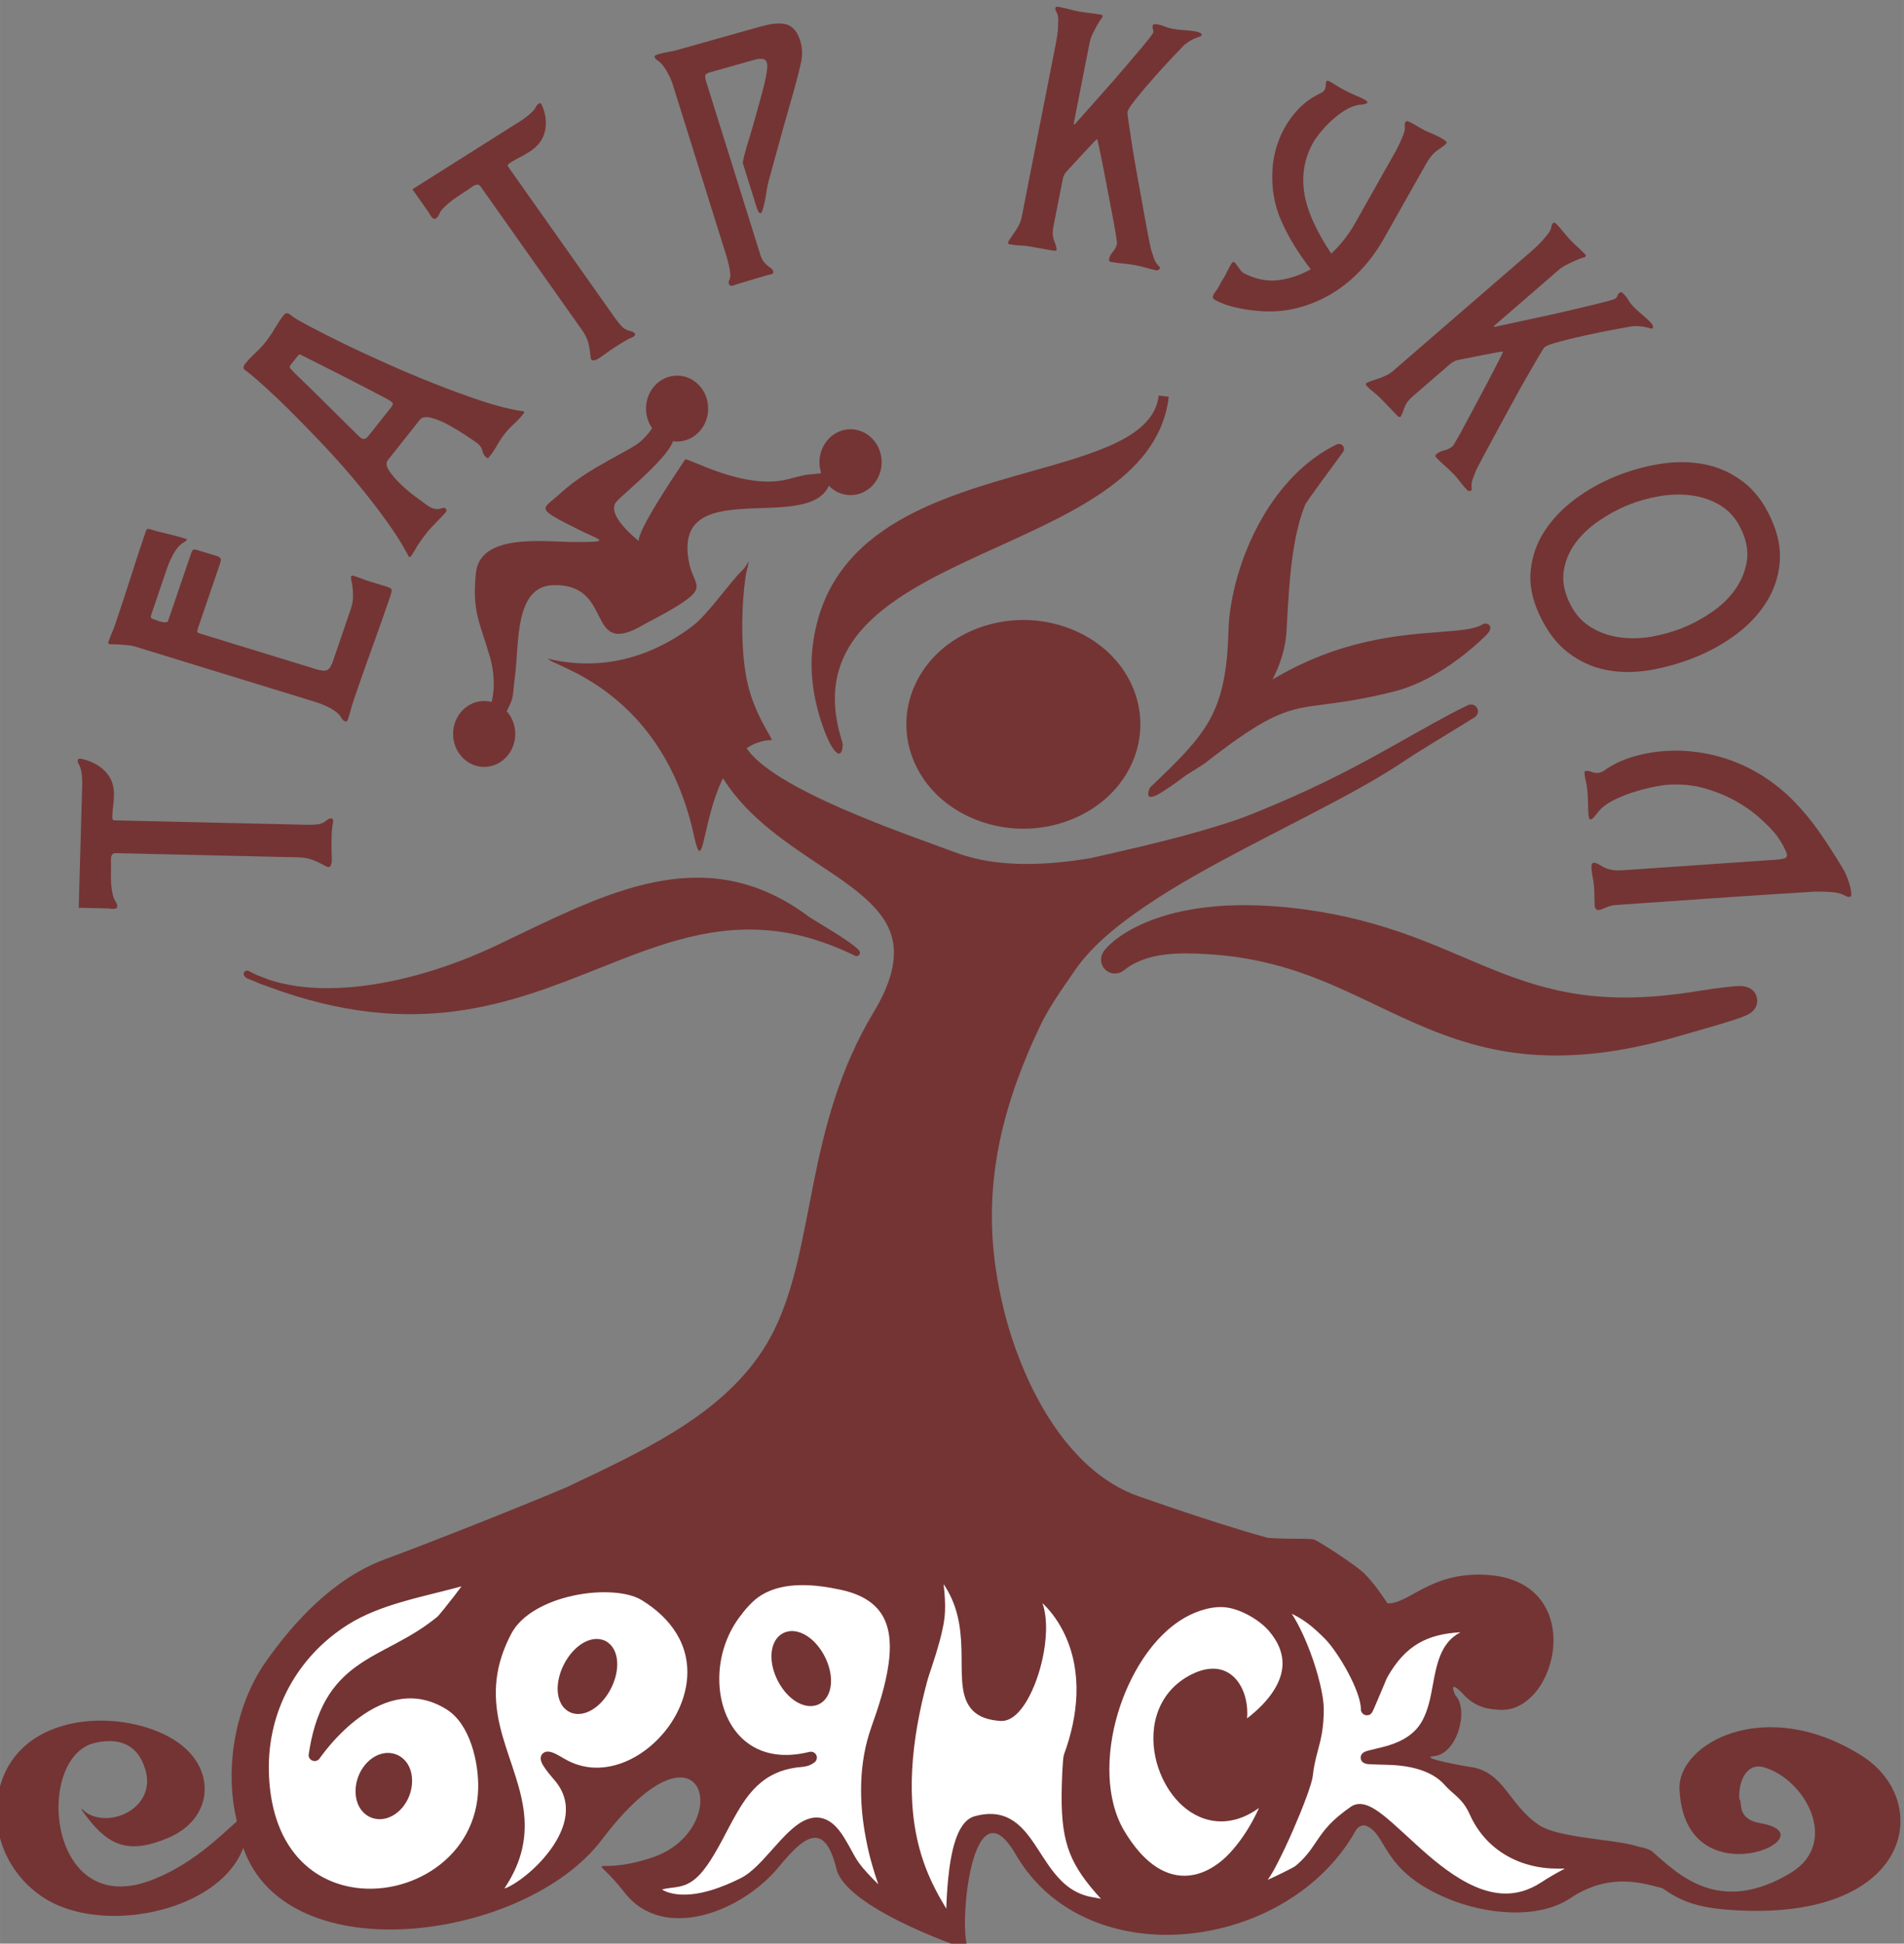
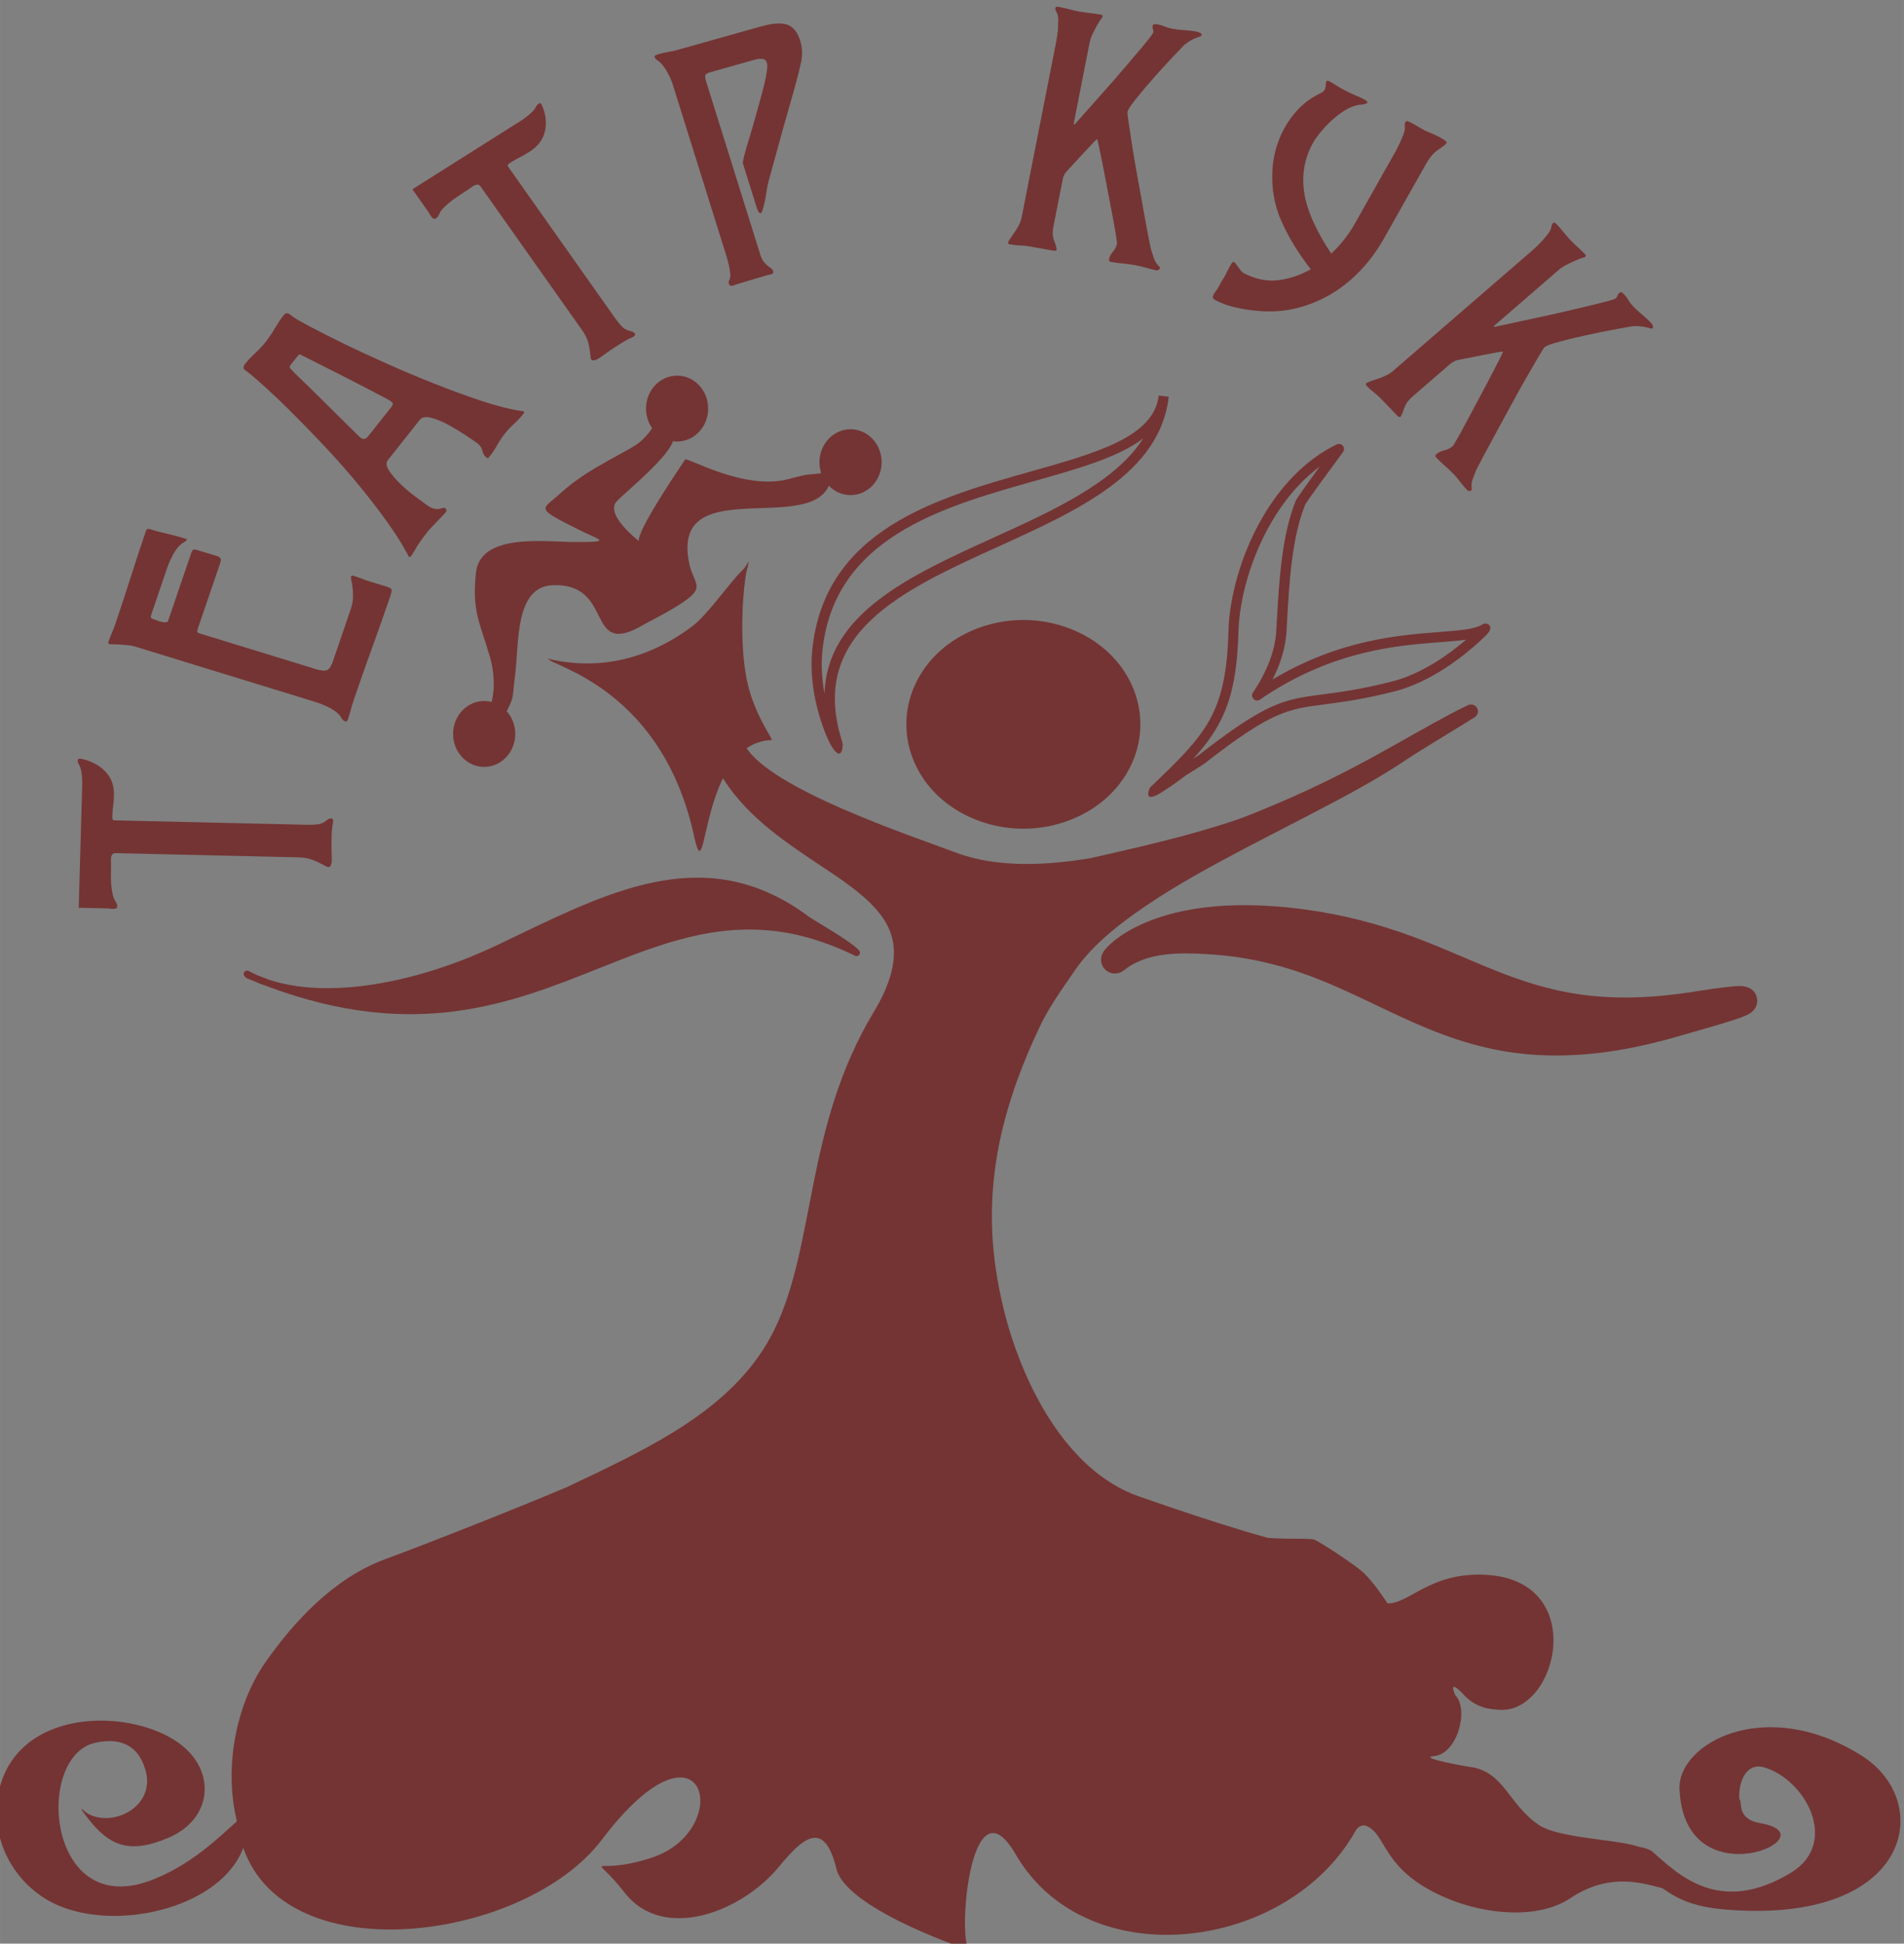
<svg xmlns="http://www.w3.org/2000/svg" xml:space="preserve" width="21.923mm" height="22.375mm" version="1.1" style="shape-rendering:geometricPrecision; text-rendering:geometricPrecision; image-rendering:optimizeQuality; fill-rule:evenodd; clip-rule:evenodd" viewBox="0 0 2192.3 2237.54">
  <rect x="0" y="0" width="2192.3" height="2237.54" fill="#808080" stroke="none" />
  <defs>
    <style type="text/css"> .fil0 {fill:#743434} .fil1 {fill:white} </style>
  </defs>
  <g id="Слой_x0020_1">
    <g id="_1721819078176">
      <path class="fil0" d="M284.49 1121.21c68.06,37.4 184.27,20.39 289.62,-29.69 123,-58.48 236.1,-122.2 355.58,-32.64 4.06,3.05 53.39,31.25 56.55,37.94 0.05,0.1 -39.33,-20.71 -84.22,-27.61 -196.57,-30.23 -313.26,180.2 -616.08,53.4l-1.45 -1.4z" />
      <path class="fil0" d="M286.37 1117.79c2.78,1.55 5.67,2.94 8.61,4.33 5.08,2.09 10.17,4.01 15.14,5.89 28.63,9.36 63.03,11.61 100.21,7.81 51.53,-5.3 108.24,-22.2 162.12,-47.83 8.99,-4.28 15.51,-7.38 21.94,-10.49 115.67,-55.59 223.42,-107.33 337.6,-21.72 0.91,0.7 4.92,3.1 10.38,6.42 16.21,9.84 44.51,26.97 47.35,32.96 0.91,1.92 0.11,4.28 -1.87,5.19 -1.13,0.53 -2.36,0.48 -3.37,-0.06l-0.64 -0.32c-5.09,-2.51 -41.42,-20.6 -82.45,-26.91 -77.32,-11.88 -142.48,14.07 -211.77,41.68 -101.6,40.5 -211.92,84.43 -382.38,20.54 -5.35,-1.76 -10.49,-3.74 -15.41,-5.99 -2.46,-1.01 -4.98,-2.03 -7.44,-3.05 -0.53,-0.21 -1.02,-0.53 -1.39,-0.96l-1.28 -1.23c-1.56,-1.5 -1.56,-3.96 -0.06,-5.51 1.28,-1.34 3.21,-1.55 4.71,-0.75l0 0zm124.71 25.73c-16.48,1.72 -32.42,2.2 -47.62,1.5 138.2,36.22 234.19,-1.98 323.32,-37.5 70.31,-28.04 136.44,-54.36 215.78,-42.17 19.74,3.05 38.42,8.72 53.24,14.18 -6.21,-3.85 -12.47,-7.65 -17.5,-10.7 -5.67,-3.42 -9.84,-5.94 -11.02,-6.85 -110.43,-82.77 -216.1,-31.99 -329.58,22.53 -8.13,3.9 -16.26,7.81 -21.99,10.54 -54.57,25.95 -112.19,43.12 -164.63,48.47z" />
      <path class="fil0" d="M576.57 832.56c16.96,-34.45 12.25,-21.4 16.64,-56.6 4.54,-36.17 -0.54,-100.96 43.6,-102.3 72.28,-2.25 35.58,86.03 104.6,45.32 8.61,-5.09 47.46,-23.71 57.62,-36.23 7.65,-9.41 -1.44,-16.74 -4.97,-32.1 -26.43,-115.99 163.55,-22.1 163.55,-108.45 -30.97,6.85 -16.31,0.21 -50.02,9.36 -50.13,13.59 -117.23,-25.84 -118.67,-22.57 -8.4,12.52 -54.57,80.46 -53.45,93.63 -0.21,0 -38.41,-29.43 -25.95,-44.84 8.03,-9.9 97,-79.61 54.73,-81.27 -26.48,-1.07 -0.53,-13.75 -25.84,10.97 -11.23,10.96 -60.08,30.01 -92.72,60.03 -21.83,20.06 -31.62,16.05 20.98,42.42 24.61,12.31 38.84,14.08 -4.12,14.08 -34.14,0 -110.01,-11.19 -114.61,35.84 -4.28,43.55 3.48,53.99 15.41,93.79 14.45,48.21 -6.1,71 -3.42,79.24 2.99,8.83 17.17,-1.49 16.64,-0.32z" />
      <path class="fil0" d="M92.95 873.39c11.51,2.4 20.82,7.22 27.99,14.44 7.11,7.22 10.59,16.48 10.27,27.72 -0.11,4.55 -0.43,8.66 -0.97,12.41 -0.53,3.74 -0.85,7.86 -0.96,12.41 -0.05,1.61 0.16,2.68 0.54,3.21 0.42,0.54 1.44,0.86 3.15,0.86l219.26 5.03c3.96,0.1 8.02,0 12.25,-0.32 4.23,-0.33 7.92,-1.77 11.08,-4.34 0.58,-0.53 1.39,-1.12 2.35,-1.76 1.02,-0.64 2.09,-0.97 3.21,-0.91 1.71,0.05 2.51,1.12 2.46,3.26 -0.05,1.34 -0.21,2.52 -0.53,3.59 -0.33,1.07 -0.48,2.24 -0.54,3.58 -0.37,2.94 -0.59,5.94 -0.64,8.99 -0.05,3.05 -0.16,6.1 -0.21,9.04 -0.11,3.21 -0.06,6.69 0.16,10.44 0.16,3.74 0.21,7.22 0.16,10.43 -0.06,1.34 -0.38,2.78 -0.97,4.39 -0.58,1.6 -1.6,2.35 -2.99,2.35 -0.86,0 -1.39,-0.16 -1.66,-0.43 -5.57,-3.05 -10.76,-5.62 -15.68,-7.59 -4.87,-1.98 -10.7,-3.05 -17.44,-3.22l-209.57 -4.81c-1.98,-0.05 -3.32,0.32 -4.07,1.12 -0.75,0.81 -1.23,1.77 -1.55,3 -0.32,1.18 -0.43,2.62 -0.32,4.17 0.11,1.61 0.16,3.11 0.11,4.44 -0.16,6.16 -0.16,12.31 -0.06,18.46 0.11,6.16 0.97,12.31 2.47,18.52 0.53,1.87 1.44,3.85 2.78,5.88 1.34,2.04 2.03,3.85 1.98,5.46 -0.06,1.34 -0.54,2.19 -1.55,2.57 -1.02,0.37 -2.2,0.53 -3.59,0.53 -1.12,0 -2.19,-0.11 -3.16,-0.27 -0.96,-0.16 -2.03,-0.26 -3.15,-0.26l-32.96 -0.75 4.07 -142.64c0.05,-2.94 -0.11,-6.53 -0.59,-10.86 -0.43,-4.28 -1.34,-7.76 -2.68,-10.49 -0.53,-0.8 -1.01,-1.71 -1.39,-2.62 -0.37,-0.96 -0.59,-1.93 -0.53,-3 0.05,-1.33 0.75,-1.98 2.14,-1.98l1.33 -0.05 0 0zm314.28 -210.48c2.94,0.91 6.05,1.97 9.31,3.26 3.26,1.28 6.37,2.35 9.31,3.26l20.11 6.16c3.48,1.07 5.19,2.4 5.03,4.06 -0.1,1.66 -0.64,3.85 -1.6,6.69 -6.85,20.06 -13.86,39.97 -21.03,59.66 -7.17,19.68 -14.18,39.59 -21.02,59.65 -1.29,3.8 -2.47,7.6 -3.43,11.4 -1.01,3.74 -2.14,7.54 -3.42,11.39 -0.59,1.77 -1.61,2.46 -2.95,2.04 -1.87,-0.59 -3.42,-2.04 -4.7,-4.39 -1.45,-2.68 -3.85,-5.19 -7.22,-7.49 -3.37,-2.3 -6.96,-4.33 -10.81,-6.05 -3.85,-1.76 -7.87,-3.26 -11.99,-4.55 -4.17,-1.28 -7.7,-2.35 -10.64,-3.26l-196.63 -60.4c-2.4,-0.75 -5.24,-1.29 -8.56,-1.61 -3.31,-0.32 -6.42,-0.59 -9.31,-0.75 -2.89,-0.16 -5.45,-0.26 -7.7,-0.26 -2.25,0 -3.59,-0.06 -4.17,-0.22 -1.08,-0.32 -1.45,-0.96 -1.18,-1.82 0.32,-0.91 0.53,-1.6 0.69,-2.08 1.13,-3.32 2.36,-6.42 3.64,-9.42 1.29,-2.94 2.52,-6.1 3.64,-9.42 6.15,-18.03 12.04,-35.95 17.71,-53.77 5.62,-17.76 11.5,-35.68 17.71,-53.77 0.7,-2.03 1.98,-2.78 3.85,-2.19 6.96,2.14 13.81,3.96 20.55,5.46 6.74,1.49 13.59,3.31 20.54,5.45 0.27,0.11 0.75,0.22 1.4,0.43 0.64,0.21 0.91,0.59 0.74,1.07 -0.16,0.54 -0.74,1.12 -1.71,1.77 -0.96,0.69 -1.82,1.17 -2.51,1.55 -4.18,2.67 -7.81,6.79 -10.92,12.46 -3.1,5.67 -5.4,10.65 -6.9,14.93l-18.73 54.9c-0.8,2.3 -0.91,3.74 -0.37,4.33 0.54,0.59 1.5,1.07 2.84,1.5 1.07,0.32 2.46,0.8 4.17,1.5 1.71,0.64 3.42,1.17 5.24,1.6 1.77,0.43 3.37,0.54 4.77,0.43 1.39,-0.16 2.24,-0.7 2.56,-1.71l26.81 -78.55c0.69,-2.03 1.55,-3.15 2.51,-3.42 0.97,-0.27 2.52,-0.05 4.66,0.59l22.52 6.9c3.75,1.12 5.03,3.48 3.8,7.06l-25.79 75.5c-0.69,2.03 -1.01,3.47 -1.01,4.33 0,0.85 1.23,1.66 3.63,2.35l133.49 40.99c5.89,1.82 10.12,2.14 12.58,0.91 2.46,-1.18 4.65,-4.5 6.47,-9.79l20.6 -60.25c1.66,-4.81 2.51,-9.31 2.62,-13.53 0.11,-4.18 -0.05,-7.87 -0.43,-11.08 -0.37,-3.21 -0.85,-5.94 -1.39,-8.24 -0.53,-2.3 -0.64,-3.9 -0.32,-4.92 0.16,-0.54 0.59,-0.8 1.18,-0.91 0.64,0.05 1.22,0.11 1.76,0.27l0 0zm195.77 -189.14c-0.43,-0.32 -1.07,-0.53 -1.93,-0.59 -0.8,-0.05 -1.55,-0.16 -2.14,-0.26 -13.16,-2.04 -28.41,-6 -45.69,-11.77 -17.28,-5.78 -35.15,-12.36 -53.66,-19.69 -18.52,-7.33 -36.87,-15.09 -55.06,-23.22 -18.19,-8.13 -34.72,-15.79 -49.44,-23.01 -14.76,-7.17 -27.17,-13.43 -37.18,-18.78 -10.06,-5.35 -16.1,-8.72 -18.14,-10.16 -1.55,-1.13 -3.64,-2.63 -6.26,-4.44 -2.56,-1.88 -4.81,-1.61 -6.68,0.75 -3.37,4.28 -6.8,9.36 -10.28,15.24 -3.42,5.89 -6.95,11.08 -10.48,15.57 -3.53,4.5 -7.71,8.89 -12.36,13.27 -4.71,4.34 -8.72,8.67 -12.09,12.95 -0.54,0.64 -0.86,1.66 -1.07,3 -0.22,1.33 0.16,2.35 1.07,2.99 4.7,3.37 11.66,9.15 20.86,17.39 9.15,8.24 19.53,18.03 31.09,29.48 11.55,11.4 23.91,24.08 37.07,37.99 13.17,13.86 25.85,28.09 38.04,42.69 12.26,14.56 23.65,29.16 34.3,43.77 10.65,14.61 19.31,28.14 26,40.61 0.27,0.53 0.59,1.18 0.91,1.87 0.32,0.75 0.7,1.23 1.13,1.55 0.69,0.48 1.28,0.43 1.76,-0.21 0.54,-0.64 0.91,-1.18 1.29,-1.61 1.66,-2.51 3.05,-4.86 4.22,-7 1.18,-2.14 2.46,-4.18 3.75,-6.1 1.34,-1.88 2.78,-3.96 4.33,-6.16 1.6,-2.19 3.59,-4.81 5.94,-7.81 1.02,-1.28 2.46,-2.89 4.39,-4.87 1.92,-1.98 3.9,-4.06 5.99,-6.26 2.09,-2.19 4.07,-4.28 5.99,-6.26 1.93,-1.97 3.37,-3.58 4.39,-4.86 1.55,-1.93 1.39,-3.53 -0.43,-4.82 -0.69,-0.48 -1.6,-0.53 -2.73,-0.21 -1.17,0.32 -2.56,0.69 -4.22,1.01 -1.66,0.32 -3.64,0.27 -5.94,-0.21 -2.3,-0.48 -4.98,-1.82 -8.14,-4.07 -2.46,-1.76 -6.68,-4.86 -12.73,-9.31 -5.99,-4.44 -11.77,-9.3 -17.28,-14.55 -5.51,-5.24 -10.01,-10.48 -13.48,-15.62 -3.48,-5.14 -3.96,-9.36 -1.45,-12.52l36.6 -46.12c2.51,-3.21 6.9,-4.01 13.05,-2.46 6.16,1.55 12.63,4.17 19.43,7.86 6.79,3.7 13.27,7.55 19.36,11.56 6.16,4.07 10.54,7.01 13.27,8.94 3.85,2.72 6.16,5.88 7.01,9.52 0.86,3.58 2.41,6.2 4.66,7.81 0.69,0.48 1.33,0.75 1.92,0.91 3.8,-4.33 7.12,-9.04 9.95,-14.23 2.84,-5.14 6.05,-9.95 9.63,-14.45 3.05,-3.85 6.42,-7.43 10.17,-10.8 3.74,-3.37 7.12,-6.96 10.17,-10.81 0.32,-0.43 0.75,-0.97 1.28,-1.61 0.59,-0.81 0.53,-1.4 -0.16,-1.88l0 0zm-153.66 -12.3c2.24,1.6 3.26,2.89 2.99,3.9 -0.26,1.02 -1.07,2.36 -2.4,4.07l-25.68 32.37c-3.05,3.85 -6.05,4.55 -9.05,2.09 -0.91,-0.65 -3.37,-3 -7.38,-7.01 -4.01,-4.02 -8.88,-8.83 -14.5,-14.34 -5.67,-5.51 -11.72,-11.56 -18.24,-18.03 -6.48,-6.48 -12.58,-12.47 -18.25,-18.03 -5.67,-5.51 -10.49,-10.22 -14.5,-14.07 -4.01,-3.86 -6.26,-6.16 -6.74,-6.85 -0.48,-0.7 -1.07,-1.34 -1.66,-1.93 -0.59,-0.59 -0.43,-1.71 0.54,-3.37l8.4 -10.59c1.17,-1.5 2.24,-1.98 3.26,-1.45 0.96,0.54 1.71,0.97 2.14,1.29 1.07,0.42 4.07,1.87 8.94,4.38 4.92,2.52 10.91,5.57 18.13,9.15 7.17,3.64 14.82,7.44 22.85,11.56 8.02,4.07 15.62,7.97 22.74,11.72 7.11,3.74 13.32,7.01 18.67,9.79 5.4,2.73 8.61,4.54 9.74,5.35l0 0zm174.52 -340.66c4.55,10.28 5.78,20.28 3.64,30.02 -2.14,9.74 -8.13,17.71 -17.92,23.92 -3.96,2.51 -7.71,4.65 -11.24,6.42 -3.53,1.76 -7.27,3.9 -11.23,6.42 -1.39,0.91 -2.25,1.65 -2.46,2.3 -0.22,0.64 0.1,1.6 1.07,2.94l122.09 172.81c2.19,3.11 4.66,6.21 7.33,9.31 2.73,3.1 6.1,5.14 10.17,6.1 0.8,0.16 1.76,0.43 2.89,0.8 1.12,0.43 2.03,1.07 2.62,1.93 0.96,1.34 0.48,2.57 -1.39,3.8 -1.18,0.75 -2.3,1.28 -3.43,1.66 -1.07,0.37 -2.24,0.91 -3.37,1.66 -2.73,1.39 -5.45,2.99 -8.13,4.71 -2.67,1.71 -5.35,3.37 -7.92,5.02 -2.78,1.77 -5.78,3.8 -8.88,6.16 -3.1,2.3 -6.1,4.33 -8.88,6.15 -1.18,0.75 -2.62,1.34 -4.33,1.77 -1.72,0.42 -3,0.1 -3.75,-1.02 -0.48,-0.64 -0.64,-1.18 -0.59,-1.55 -0.53,-6.1 -1.39,-11.56 -2.51,-16.48 -1.12,-4.92 -3.53,-10.06 -7.28,-15.36l-116.69 -165.16c-1.07,-1.55 -2.19,-2.41 -3.26,-2.51 -1.07,-0.11 -2.25,0.05 -3.48,0.53 -1.23,0.43 -2.46,1.18 -3.8,2.19 -1.34,1.02 -2.57,1.88 -3.74,2.63 -5.41,3.42 -10.7,6.95 -15.89,10.59 -5.24,3.64 -10.06,7.81 -14.5,12.57 -1.34,1.5 -2.46,3.32 -3.43,5.57 -0.96,2.24 -2.14,3.8 -3.58,4.65 -1.18,0.75 -2.19,0.86 -3.1,0.27 -0.91,-0.54 -1.77,-1.39 -2.52,-2.52 -0.64,-0.91 -1.18,-1.76 -1.6,-2.62 -0.43,-0.85 -0.97,-1.71 -1.61,-2.62l-18.35 -25.95 125.25 -79.08c2.57,-1.66 5.57,-3.85 8.99,-6.69 3.43,-2.83 5.94,-5.51 7.49,-8.13 0.38,-0.91 0.86,-1.76 1.45,-2.62 0.58,-0.86 1.33,-1.55 2.3,-2.19 1.17,-0.75 2.14,-0.54 2.94,0.53l0.63 1.07 0 0zm297.53 -73.94c2.57,8.19 2.84,16.64 0.86,25.26 -2.84,12.52 -6.15,25.36 -10.01,38.57 -3.79,13.22 -7.43,26 -10.91,38.42l-15.46 56.17c-1.45,4.87 -2.68,10.92 -3.8,18.19 -1.13,7.28 -2.41,13.22 -3.91,17.82 -0.37,0.64 -0.64,1.44 -0.8,2.3 -0.16,0.86 -0.64,1.44 -1.44,1.66 -1.07,0.32 -1.98,-0.27 -2.73,-1.71 -0.75,-1.45 -1.23,-2.46 -1.39,-2.94l-16.48 -52.65c-0.21,-0.75 0.32,-3.85 1.71,-9.26 1.39,-5.4 3.32,-11.98 5.73,-19.79 2.4,-7.82 4.86,-16.27 7.43,-25.52 2.57,-9.21 4.98,-17.98 7.23,-26.27 2.24,-8.3 3.96,-15.63 5.03,-21.89 1.12,-6.31 1.28,-10.59 0.58,-12.89 -0.85,-2.84 -2.67,-4.33 -5.4,-4.55 -2.73,-0.22 -5.3,0 -7.7,0.7l-52.65 14.82c-3,0.85 -4.66,1.92 -5.14,3.31 -0.43,1.39 -0.21,3.48 0.64,6.32l62.87 200.95c0.96,3.05 2.19,5.52 3.64,7.33 1.44,1.82 2.94,3.37 4.55,4.61 1.55,1.23 2.94,2.3 4.12,3.21 1.17,0.91 1.92,1.92 2.24,2.94 0.64,2.03 -0.05,3.31 -2.14,3.74 -2.08,0.43 -3.8,0.86 -5.13,1.23 -4.87,1.39 -10.17,2.94 -15.95,4.71 -5.78,1.77 -11.07,3.32 -15.94,4.71 -1.34,0.37 -2.57,0.8 -3.59,1.23 -1.07,0.43 -2.25,0.85 -3.58,1.23 -2.41,0.69 -4.02,-0.11 -4.71,-2.41 -0.32,-1.02 -0.32,-1.93 0.05,-2.73 0.32,-0.8 0.64,-1.66 0.97,-2.57 0.69,-1.6 0.85,-3.79 0.58,-6.63 -0.32,-2.83 -0.8,-5.88 -1.55,-9.2 -0.75,-3.27 -1.55,-6.37 -2.46,-9.37 -0.91,-2.94 -1.6,-5.19 -2.09,-6.74l-60.24 -192.5c-1.18,-3.85 -3.32,-8.56 -6.37,-14.07 -3.05,-5.57 -6.31,-9.63 -9.79,-12.31 -0.69,-0.37 -1.55,-0.96 -2.57,-1.82 -1.01,-0.85 -1.6,-1.65 -1.87,-2.4 -0.43,-1.29 0.16,-2.2 1.77,-2.78 1.6,-0.59 2.78,-0.97 3.58,-1.23 3.27,-0.91 6.64,-1.66 10.11,-2.2 3.48,-0.59 6.85,-1.28 10.11,-2.19l58.75 -16.53 36.06 -10.17c2.41,-0.69 5.3,-1.39 8.56,-2.19 3.27,-0.8 6.64,-1.34 10.11,-1.61 3.43,-0.26 6.8,-0.16 10.01,0.33 3.21,0.48 6.04,1.65 8.34,3.47 2.68,2.04 4.82,4.44 6.42,7.17 1.51,2.73 2.79,5.62 3.75,8.72l0 0zm411.44 264.57c-4.44,-0.8 -8.72,-1.81 -12.95,-3.1 -4.17,-1.28 -8.5,-2.3 -12.94,-3.1 -4.71,-0.86 -9.42,-1.45 -14.02,-1.87 -4.66,-0.43 -9.31,-1.02 -14.02,-1.88 -1.66,-0.32 -2.3,-1.34 -1.93,-3.21 0.59,-2.89 2.09,-5.78 4.5,-8.56 2.41,-2.83 3.96,-5.94 4.65,-9.36 0.11,-0.54 -0.26,-3.64 -1.17,-9.37 -0.91,-5.72 -2.14,-12.78 -3.75,-21.24 -1.66,-8.45 -3.37,-17.49 -5.19,-27.23 -1.82,-9.68 -3.58,-18.94 -5.29,-27.66 -1.72,-8.72 -3.27,-16.26 -4.61,-22.63 -1.33,-6.37 -2.24,-10.38 -2.78,-12.09 -0.59,0.16 -2.57,1.98 -5.83,5.51 -3.26,3.48 -6.9,7.38 -10.91,11.72 -4.02,4.33 -7.82,8.45 -11.51,12.46 -3.64,3.96 -5.99,6.53 -7.11,7.71 -2.2,2.35 -3.64,5.35 -4.34,8.99l-10.48 53.18c-0.7,3.42 -1.02,6.2 -1.02,8.4 0,2.19 0.27,4.17 0.75,6.04 0.48,1.88 1.12,3.75 1.93,5.62 0.75,1.93 1.44,4.39 1.98,7.49 -0.17,0.81 -0.7,1.23 -1.56,1.34 -0.91,0.11 -1.6,0.11 -2.14,0l-27.39 -4.87c-3.9,-0.69 -7.6,-1.07 -11.18,-1.17 -3.59,-0.11 -7.28,-0.49 -11.18,-1.18 -1.93,-0.32 -2.79,-1.02 -2.63,-2.09 0.22,-1.07 1.02,-2.62 2.41,-4.65 1.39,-2.09 3,-4.39 4.82,-6.91 1.76,-2.51 3.47,-5.29 5.08,-8.29 1.6,-2.99 2.67,-6.04 3.32,-9.2l39.69 -201.71c0.43,-2.08 0.86,-4.6 1.29,-7.54 0.43,-2.94 0.75,-5.94 0.91,-8.99 0.16,-3.1 0.27,-6.04 0.27,-8.93 0,-2.84 -0.38,-5.3 -1.13,-7.33 -0.37,-0.91 -0.91,-1.93 -1.55,-3.11 -0.64,-1.17 -0.85,-2.3 -0.64,-3.37 0.21,-1.07 0.85,-1.55 2.03,-1.5 1.13,0.06 1.98,0.17 2.52,0.27 3.85,0.7 7.76,1.61 11.72,2.68 3.96,1.12 7.86,1.98 11.71,2.67 3.59,0.64 7.65,1.23 12.15,1.71 4.49,0.54 8.5,1.13 12.14,1.77 1.66,0.27 2.36,1.12 2.09,2.41 -0.05,0.26 -0.75,1.28 -2.09,3.1 -1.33,1.82 -2.83,4.12 -4.38,6.95 -1.56,2.84 -3.16,5.94 -4.87,9.37 -1.66,3.37 -2.84,6.74 -3.53,10.16l-18.52 94.17 1.23 0.21c16.54,-18.56 31.46,-35.31 44.73,-50.4 5.57,-6.36 11.02,-12.73 16.43,-19.1 5.4,-6.36 10.27,-12.09 14.55,-17.17 4.28,-5.08 7.81,-9.36 10.49,-12.84 2.67,-3.48 4.12,-5.57 4.28,-6.37 0.26,-1.34 0.16,-2.57 -0.33,-3.74 -0.48,-1.18 -0.58,-2.41 -0.32,-3.75 0.27,-1.34 0.91,-2.03 1.93,-2.09 1.02,-0.1 1.93,-0.05 2.78,0.11 3.32,0.59 6.37,1.45 9.15,2.62 2.78,1.18 5.83,2.04 9.15,2.63 4.7,0.85 9.25,1.39 13.64,1.6 4.39,0.22 8.94,0.75 13.64,1.61 1.13,0.21 2.47,0.64 4.07,1.33 1.6,0.7 2.25,1.72 1.98,3 -0.11,0.54 -0.86,1.02 -2.19,1.44 -1.39,0.43 -3.11,1.08 -5.14,1.93 -2.03,0.86 -4.17,1.98 -6.47,3.32 -2.25,1.39 -4.45,2.94 -6.53,4.76 -2.52,2.57 -7.22,7.49 -14.13,14.82 -6.9,7.33 -14.01,15.2 -21.4,23.54 -7.38,8.35 -14.02,16.21 -19.9,23.6 -5.89,7.38 -9.1,12.25 -9.52,14.6 -0.22,1.07 0.21,5.35 1.33,12.9 1.07,7.54 2.52,16.74 4.23,27.66 1.71,10.91 3.75,22.74 6.1,35.52 2.35,12.79 4.55,24.93 6.58,36.44 2.04,11.5 3.85,21.45 5.51,29.91 1.66,8.45 2.78,13.96 3.43,16.47 0.91,2.63 1.87,5.52 2.83,8.67 0.97,3.16 2.36,5.83 4.23,8.08 0.43,0.64 1.02,1.29 1.77,1.93 0.74,0.69 1.28,1.6 1.6,2.73l-3.05 2.45 0 0zm332.74 -146.7c-0.81,1.39 -3.86,3.85 -9.21,7.38 -5.35,3.53 -10.11,9.04 -14.39,16.59l-48.47 85.87c-7.44,13.22 -16.21,25.2 -26.27,35.95 -10.06,10.81 -21.29,19.96 -33.71,27.45 -12.41,7.49 -25.73,13.05 -40.13,16.69 -14.33,3.64 -29.58,4.71 -45.63,3.21 -7.92,-0.69 -16.05,-1.92 -24.45,-3.8 -8.41,-1.81 -16.22,-4.6 -23.39,-8.24 -2.99,-1.49 -4.01,-3.37 -3.05,-5.61 0.54,-1.55 1.66,-3.32 3.27,-5.41 1.66,-2.03 3.53,-5.24 5.67,-9.63 0.64,-1.17 1.66,-2.78 3,-4.87 1.33,-2.03 2.99,-5.13 4.97,-9.3 3.21,-6.26 5.14,-9.37 5.78,-9.37 1.77,0.27 2.84,0.8 3.16,1.61 0.37,0.8 1.01,1.71 1.98,2.83 1.07,1.45 2.24,3.05 3.53,4.76 1.28,1.72 2.78,3 4.49,3.91 13.43,6.79 26.59,9.42 39.49,7.76 12.89,-1.66 25.25,-5.83 37.02,-12.58 -14.07,-18.08 -25.31,-36.32 -33.55,-54.78 -8.29,-18.46 -11.82,-38.42 -10.54,-59.87 0.32,-7.39 1.66,-15.25 3.91,-23.49 2.25,-8.24 5.51,-16.27 9.79,-24.13 4.28,-7.81 9.58,-15.14 15.94,-21.88 6.37,-6.75 13.86,-12.36 22.42,-16.8 1.39,-0.81 2.89,-1.56 4.44,-2.3 1.55,-0.75 2.68,-1.82 3.48,-3.22 1.07,-1.87 1.5,-3.69 1.39,-5.4 -0.16,-1.71 0.21,-3.32 1.02,-4.71 0.37,-0.69 1.33,-0.69 2.83,0.06 1.77,0.91 3.21,1.71 4.39,2.46 1.18,0.75 2.35,1.5 3.53,2.25 1.18,0.74 2.68,1.65 4.44,2.72 1.82,1.07 4.18,2.36 7.17,3.86 3.48,1.76 7.06,3.42 10.81,5.03 3.74,1.6 7.33,3.26 10.81,5.02 0.48,0.27 1.17,0.75 2.03,1.5 0.85,0.75 1.18,1.34 0.91,1.82 -0.54,0.96 -2.03,1.61 -4.49,2.04 -2.47,0.42 -4.34,0.58 -5.62,0.58 -5.3,0.97 -10.7,3.11 -16.16,6.58 -5.46,3.43 -10.54,7.39 -15.3,11.77 -4.71,4.45 -8.94,8.89 -12.57,13.38 -3.64,4.49 -6.37,8.29 -8.08,11.34 -9.96,17.66 -13.54,36.71 -10.65,57.09 2.89,20.39 13.32,44.09 31.3,71.11 5.46,-5.14 10.43,-10.6 15.03,-16.48 4.6,-5.83 8.62,-11.83 12.04,-17.98l47.08 -83.41c0.64,-1.18 1.55,-2.94 2.73,-5.24 1.13,-2.3 2.3,-4.77 3.43,-7.33 1.12,-2.63 2.19,-5.14 3.05,-7.55 0.91,-2.4 1.33,-4.22 1.39,-5.45 0.05,-1.18 0,-2.52 -0.16,-3.96 -0.17,-1.45 0.1,-2.73 0.74,-3.91 0.54,-0.96 1.29,-1.34 2.31,-1.12 1.01,0.21 1.87,0.48 2.62,0.85 3.21,1.66 6.26,3.32 9.09,5.08 2.84,1.77 5.89,3.43 9.1,5.09 0.75,0.37 2.57,1.12 5.4,2.3 2.89,1.17 5.73,2.46 8.62,3.9 2.83,1.45 5.4,2.89 7.59,4.34 2.31,1.5 3.16,2.68 2.63,3.64l0 0zm24.61 400.36l3.9 -0.11c0.43,-1.12 0.59,-2.14 0.43,-3.1 -0.16,-0.96 -0.21,-1.82 -0.16,-2.57 -0.05,-2.83 0.54,-5.77 1.77,-8.88 1.23,-3.05 2.3,-5.88 3.26,-8.5 1.12,-2.41 3.69,-7.44 7.76,-15.15 4.06,-7.65 8.93,-16.69 14.6,-27.01 5.67,-10.33 11.67,-21.3 17.87,-32.86 6.26,-11.55 12.15,-22.15 17.71,-31.83 5.57,-9.68 10.28,-17.87 14.18,-24.5 3.91,-6.64 6.26,-10.33 7.12,-11.02 1.87,-1.61 7.49,-3.7 16.91,-6.21 9.41,-2.52 19.68,-5.03 30.87,-7.44 11.18,-2.46 21.88,-4.65 32.04,-6.53 10.17,-1.92 17.07,-3.21 20.66,-3.8 2.78,-0.26 5.56,-0.26 8.24,-0.05 2.67,0.22 5.08,0.54 7.27,1.02 2.2,0.48 3.96,0.91 5.3,1.39 1.39,0.43 2.25,0.48 2.67,0.11 1.02,-0.91 1.13,-2.09 0.33,-3.53 -0.81,-1.45 -1.61,-2.57 -2.36,-3.37 -3.21,-3.37 -6.52,-6.37 -9.89,-9.1 -3.37,-2.68 -6.64,-5.72 -9.9,-9.09 -2.3,-2.36 -4.18,-4.82 -5.62,-7.33 -1.44,-2.52 -3.37,-4.98 -5.62,-7.33 -0.59,-0.59 -1.28,-1.13 -2.14,-1.66 -0.85,-0.54 -1.82,-0.33 -2.89,0.58 -1.01,0.91 -1.76,1.98 -2.08,3.16 -0.38,1.23 -1.07,2.25 -2.09,3.16 -0.64,0.53 -3.1,1.44 -7.44,2.67 -4.33,1.23 -9.84,2.62 -16.53,4.23 -6.63,1.6 -14.18,3.42 -22.53,5.4 -8.4,1.98 -16.8,3.96 -25.25,5.83 -20.17,4.44 -42.75,9.31 -67.73,14.66l-0.86 -0.91 74.64 -64.57c2.73,-2.36 5.78,-4.39 9.25,-6.1 3.48,-1.72 6.74,-3.32 9.79,-4.66 3.05,-1.39 5.73,-2.41 7.92,-3.05 2.25,-0.64 3.43,-1.07 3.64,-1.28 1.02,-0.91 1.02,-1.93 -0.16,-3.11 -2.46,-2.56 -5.35,-5.35 -8.56,-8.29 -3.26,-3 -6.1,-5.72 -8.56,-8.29 -2.67,-2.78 -5.19,-5.73 -7.65,-8.83 -2.46,-3.16 -4.98,-6.1 -7.65,-8.83 -0.38,-0.37 -1.02,-0.96 -1.87,-1.66 -0.86,-0.69 -1.72,-0.69 -2.57,0.06 -0.86,0.69 -1.39,1.71 -1.66,3.05 -0.27,1.33 -0.54,2.46 -0.75,3.37 -0.7,2.03 -1.93,4.22 -3.75,6.52 -1.81,2.3 -3.74,4.6 -5.88,6.96 -2.09,2.35 -4.28,4.6 -6.48,6.69 -2.19,2.08 -4.12,3.85 -5.77,5.29l-159.87 138.31c-2.52,2.14 -5.35,3.96 -8.51,5.45 -3.15,1.45 -6.26,2.73 -9.31,3.7 -3.05,1.01 -5.78,1.92 -8.24,2.78 -2.4,0.85 -4.06,1.6 -4.92,2.35 -0.86,0.7 -0.59,1.77 0.75,3.16 2.67,2.78 5.4,5.19 8.18,7.33 2.79,2.08 5.52,4.55 8.19,7.33l18.78 19.52c0.37,0.38 0.96,0.81 1.71,1.23 0.8,0.43 1.5,0.33 2.09,-0.21 1.55,-2.78 2.57,-5.14 3.21,-7.12 0.59,-1.97 1.28,-3.79 2.09,-5.56 0.8,-1.77 1.87,-3.53 3.26,-5.24 1.39,-1.71 3.42,-3.8 6.15,-6.1l42.16 -36.49c2.95,-2.52 6,-4.07 9.21,-4.71 1.6,-0.32 5.13,-1.02 10.59,-2.09 5.46,-1.07 11.13,-2.19 17.07,-3.37 5.94,-1.17 11.34,-2.19 16.16,-3.1 4.81,-0.91 7.54,-1.28 8.13,-1.07 -0.7,1.66 -2.52,5.4 -5.46,11.24 -3,5.83 -6.53,12.73 -10.7,20.65 -4.17,7.97 -8.61,16.32 -13.32,25.09 -4.71,8.78 -9.1,17.01 -13.16,24.67 -4.07,7.65 -7.55,14.01 -10.49,19.1 -2.94,5.08 -4.6,7.81 -5.03,8.13 -2.73,2.35 -5.94,3.96 -9.68,4.81 -3.75,0.86 -6.74,2.3 -9.04,4.28 -1.45,1.29 -1.61,2.46 -0.48,3.69 3.21,3.37 6.58,6.53 10,9.53 3.42,2.99 6.79,6.15 10.01,9.52 3.05,3.16 5.83,6.42 8.34,9.85 2.57,3.27 5.35,6.53 8.4,9.74z" />
-       <path class="fil0" d="M1953.79 755.84c-18.09,7.44 -36.12,12.63 -54.09,15.62 -17.98,3 -34.89,2.89 -50.83,-0.32 -15.89,-3.21 -30.5,-9.95 -43.77,-20.22 -13.27,-10.28 -24.34,-25.1 -33.17,-44.46 -8.08,-17.66 -11.18,-34.57 -9.36,-50.78 1.81,-16.16 7.17,-31.03 16.05,-44.57 8.88,-13.53 20.38,-25.62 34.56,-36.22 14.18,-10.64 29.53,-19.31 46.12,-26.11 17.33,-7.11 34.88,-12.03 52.65,-14.82 17.76,-2.78 34.67,-2.56 50.72,0.59 16.05,3.16 30.71,9.74 43.98,19.74 13.32,9.96 24.13,24.13 32.53,42.54 8.18,17.92 11.5,34.94 10,51.15 -1.5,16.21 -6.53,31.14 -15.03,44.78 -8.51,13.7 -19.8,25.89 -33.92,36.65 -14.18,10.7 -29.64,19.53 -46.44,26.43l0 0zm-15.25 -33.49c11.61,-4.76 22.74,-10.86 33.33,-18.25 10.6,-7.38 19.32,-15.94 26.11,-25.57 6.8,-9.63 11.24,-20.17 13.22,-31.62 1.98,-11.45 0.1,-23.54 -5.73,-36.28 -5.72,-12.52 -13.59,-21.93 -23.7,-28.25 -10.11,-6.31 -21.29,-10.32 -33.55,-11.98 -12.25,-1.66 -24.88,-1.39 -37.82,0.91 -12.95,2.25 -24.99,5.67 -36.12,10.22 -11.39,4.65 -22.47,10.64 -33.22,18.03 -10.76,7.33 -19.69,15.73 -26.75,25.14 -7.07,9.42 -11.56,19.91 -13.59,31.36 -1.98,11.45 -0.11,23.54 5.72,36.27 5.83,12.74 13.81,22.37 23.97,28.84 10.17,6.48 21.35,10.6 33.55,12.41 12.2,1.82 24.77,1.61 37.72,-0.64 12.94,-2.3 25.2,-5.78 36.86,-10.59l0 0zm190.9 310.16c-1.66,0.1 -3.69,-0.54 -6.1,-1.98 -2.09,-1.18 -4.76,-2.09 -8.03,-2.68 -3.31,-0.59 -6.69,-0.96 -10.27,-1.12 -3.53,-0.16 -7.01,-0.27 -10.38,-0.27 -3.37,-0.05 -6.37,0.05 -8.88,0.21 -41.89,2.63 -79.29,5.09 -112.14,7.33l-112.95 7.82c-3.96,0.26 -7.81,1.28 -11.61,2.99 -3.8,1.72 -6.58,2.68 -8.24,2.78 -1.39,0.11 -2.51,-0.26 -3.26,-1.17 -0.75,-0.91 -1.23,-1.98 -1.34,-3.32 -0.27,-3.21 -0.37,-6.95 -0.43,-11.23 -0.05,-4.28 -0.21,-8.03 -0.43,-11.24 -0.26,-3.48 -0.74,-6.9 -1.44,-10.33 -0.7,-3.42 -1.18,-6.9 -1.44,-10.32 -0.11,-1.34 -0.06,-2.68 0.1,-4.02 0.17,-1.33 0.97,-2.35 2.31,-2.99 2.88,0.59 5.13,1.44 6.74,2.56 1.66,1.08 3.53,2.14 5.78,3.22 2.19,1.07 4.97,1.92 8.23,2.62 3.32,0.69 7.92,0.85 13.81,0.43l177.47 -12.26c1.66,-0.11 3.9,-0.48 6.69,-1.07 2.78,-0.59 4.06,-2.09 3.9,-4.49 -0.1,-1.07 -0.64,-2.68 -1.66,-4.93 -1.01,-2.19 -2.19,-4.49 -3.47,-6.79 -1.29,-2.3 -2.68,-4.55 -4.12,-6.74 -1.45,-2.19 -2.46,-3.64 -3.11,-4.39 -4.7,-5.83 -11.07,-12.36 -19.1,-19.58 -8.02,-7.22 -17.44,-13.81 -28.19,-19.74 -10.76,-5.94 -22.63,-10.76 -35.64,-14.4 -13,-3.63 -26.91,-4.97 -41.83,-3.96 -4.77,0.33 -10.92,1.29 -18.41,2.89 -7.49,1.61 -15.19,3.64 -23.06,6.21 -7.86,2.57 -15.3,5.67 -22.36,9.36 -7.07,3.69 -12.52,7.97 -16.38,12.79 -0.74,1.12 -2.14,2.84 -4.06,5.08 -1.93,2.3 -3.48,3.48 -4.6,3.53 -0.86,0.06 -1.45,-0.48 -1.82,-1.66 -0.38,-1.17 -0.59,-2.03 -0.64,-2.56 -0.32,-4.28 -0.54,-8.46 -0.54,-12.63 -0.05,-4.17 -0.21,-8.35 -0.53,-12.63 -0.27,-3.74 -0.59,-6.58 -0.86,-8.56 -0.32,-1.98 -0.64,-3.74 -1.07,-5.35 -0.43,-1.6 -0.75,-3.05 -0.96,-4.33 -0.22,-1.34 -0.48,-3.16 -0.64,-5.56 -0.11,-1.61 0.37,-2.47 1.49,-2.52 2.25,-0.16 4.5,0.21 6.64,1.12 2.19,0.91 4.55,1.29 7.06,1.13 2.25,-0.16 4.23,-0.75 5.99,-1.82 1.77,-1.07 3.43,-2.19 5.03,-3.37 9.95,-6.31 20.81,-11.07 32.59,-14.28 11.77,-3.22 23.54,-5.19 35.36,-5.84 11.82,-0.69 23.27,-0.26 34.4,1.23 11.13,1.5 21.35,3.7 30.61,6.53 16.8,5.24 31.88,12.15 45.21,20.6 13.37,8.45 25.46,18.19 36.32,29.21 10.86,11.02 20.92,23.22 30.12,36.49 9.21,13.27 18.2,27.29 26.97,41.95 1.93,3.1 3.91,7.49 5.89,13.27 1.98,5.78 3.15,10.48 3.42,14.23 0.05,0.8 0.05,1.71 0,2.84 0,1.01 -0.75,1.6 -2.14,1.71z" />
      <path class="fil0" d="M1178.31 713.73c52.28,0 104.55,27.77 125.79,76.99 5.89,13.65 8.93,28.25 8.93,43.13 0,14.87 -3.05,29.48 -8.93,43.12 -21.24,49.28 -73.51,77.05 -125.79,77.05 -52.27,0 -104.59,-27.77 -125.78,-77.05 -5.89,-13.64 -8.93,-28.25 -8.93,-43.12 0,-14.88 3.05,-29.48 8.93,-43.18 21.19,-49.17 73.51,-76.94 125.78,-76.94z" />
      <path class="fil0" d="M1178.31 729.78c65.55,0 118.73,46.61 118.73,104.12 0,57.52 -53.13,104.12 -118.73,104.12 -65.59,0 -118.72,-46.6 -118.72,-104.12 0,-57.51 53.13,-104.12 118.72,-104.12z" />
      <path class="fil0" d="M1294.04 1117.09c-5.88,4.76 -14.34,4.98 -20.38,0.06 -7.49,-6.1 -7.33,-15.95 -2.3,-22.74 0.85,-1.18 1.82,-2.25 2.78,-3.32 2.83,-3.05 5.99,-5.83 9.2,-8.45 11.18,-8.94 24.34,-16 37.56,-21.4 55.8,-22.9 124.23,-22.16 182.93,-14.08 42.59,5.84 82.77,16.27 123,31.14 32.32,11.93 63.46,26.38 95.45,39.17 31.83,12.68 63.08,22.52 97.11,27.34 43.39,6.15 87.37,3.69 130.55,-3.11 14.23,-2.24 28.78,-4.54 43.17,-5.93 3.75,-0.38 7.65,-0.7 11.4,-0.59 8.56,0.21 16.58,4.22 18.46,13.64 1.44,7.12 -1.93,13.75 -7.76,17.6 -1.66,1.13 -3.48,1.98 -5.3,2.78 -3.85,1.66 -7.91,3.05 -11.93,4.39 -10.91,3.64 -21.99,6.85 -33.01,10.01 -10.22,2.94 -20.44,5.83 -30.66,8.83 -61.2,17.97 -124.71,27.92 -188.38,19.84 -48.53,-6.2 -90.69,-22.09 -134.72,-42.53 -33.49,-15.52 -66.18,-32.37 -100.8,-45.43 -39.11,-14.71 -77.95,-23.48 -119.74,-25.84 -32.1,-1.87 -70.09,-2.83 -96.63,18.62z" />
-       <path class="fil0" d="M1283.98 1104.63c-3.53,2.83 45.8,-65.28 217.71,-41.63 189.99,26.11 235.46,128.62 450.81,94.49 115.62,-18.14 18.78,7.33 -22.68,19.47 -272.71,80.1 -326,-82.71 -538.19,-94.54 -40.93,-2.3 -78.65,-1.23 -107.65,22.21z" />
-       <path class="fil0" d="M1541.65 516.84c-78.54,38.1 -119.63,141.36 -121.61,210.8 -2.73,96.95 -27.66,121.62 -91.22,182.4 -1.82,1.71 12.79,-6.75 33.38,-22.48 10.22,-6.36 19.59,-12.14 21.57,-13.69 112.62,-87.69 101.71,-53.77 220.16,-83.57 57.68,-14.5 107.01,-67.1 106.1,-66.56 -31.36,19.63 -135.63,-7.6 -258.1,73.67 -1.13,0.75 -2.62,1.82 -4.39,3.16 15.25,-22.85 26.22,-47.89 27.82,-73.62 2.68,-43.98 4.55,-105.83 22.15,-148.47 1.82,-4.34 44.2,-61.64 44.14,-61.64l0 0zm-201.7 -60.83c-21.94,188.38 -449.32,164.31 -376.29,398.06 6.48,20.65 -28.57,-41.62 -22.74,-103.58 21.94,-233.86 384.74,-171.9 399.03,-294.48z" />
      <path class="fil0" d="M1519.56 537.12c-22.9,16.96 -41.74,39.97 -56.29,65.22 -23.75,41.2 -36.27,88.28 -37.34,125.47 -1.39,49.54 -8.56,80.73 -23.55,107.48 -7.49,13.38 -16.85,25.47 -28.4,38.1 3.21,-2.04 5.56,-3.53 6.25,-4.12 79.24,-61.69 98.5,-64.15 143.02,-69.93 19.1,-2.46 43.07,-5.56 79.29,-14.71 34.88,-8.78 66.82,-32.11 85.66,-48.26 -8.78,1.28 -18.89,2.03 -30.34,2.94 -48.63,3.74 -121.77,9.31 -202.67,63.03l-1.76 1.23 -2.36 1.71c-2.56,1.93 -6.2,1.44 -8.18,-1.12 -1.55,-2.04 -1.55,-4.77 -0.22,-6.8 7.76,-11.66 14.4,-23.86 19.16,-36.43 4.22,-11.19 6.95,-22.69 7.65,-34.25l0.8 -13.8c2.46,-42.86 5.57,-97.32 21.78,-136.54 1.23,-2.94 15.41,-22.63 27.5,-39.22l0 0zm-66.45 59.44c20.54,-35.63 49.22,-67.04 85.82,-84.85 1.92,-1.02 4.33,-0.91 6.2,0.42 2.62,1.93 3.16,5.57 1.29,8.19l-2.14 2.94c-8.56,11.61 -40.08,54.41 -41.36,57.52 -15.46,37.4 -18.51,90.74 -20.87,132.74l-0.8 13.86c-0.8,12.84 -3.8,25.46 -8.4,37.72 -2.19,5.77 -4.76,11.5 -7.6,17.12 76.83,-45.8 145.26,-51.04 191.86,-54.63 23.28,-1.76 40.88,-3.1 49.98,-8.83 0.26,-0.16 0.53,-0.26 0.8,-0.42 0.75,-0.33 1.6,-0.49 2.46,-0.49 4.87,0.17 9.15,4.93 1.34,12.85 -1.77,1.76 -4.44,4.44 -8.08,7.75 -17.82,16.32 -55.65,46.82 -98.07,57.52 -36.65,9.25 -61.16,12.41 -80.69,14.93 -42.32,5.51 -60.61,7.86 -137.28,67.57 -2.31,1.82 -11.67,7.6 -21.89,13.96 -13.91,10.6 -25.2,17.98 -30.55,21.14 -1.07,0.64 -2.08,1.18 -2.89,1.6 -9.14,4.6 -12.19,2.09 -8.88,-6.95 0.32,-0.91 0.86,-1.71 1.66,-2.46 31.35,-29.96 53.18,-51.05 67.31,-76.19 14.02,-25.04 20.76,-54.63 22.1,-102.08 0.9,-38.85 13.96,-88.02 38.68,-130.93l0 0zm-136.76 -91.86c-28.68,21.83 -75.01,34.88 -125.62,49.17 -105.89,29.85 -231.62,65.32 -243.98,197.21 -1.55,16.32 -0.1,32.74 2.63,47.51 2.83,-92.51 98.66,-136.06 194.96,-179.82 69.66,-31.68 139.59,-63.51 172.01,-114.07l0 0zm-128.83 37.88c-109.42,30.87 -239.32,67.46 -252.43,207.38 -3.74,39.75 8.83,79.55 17.23,98.87 1.98,4.55 3.8,8.08 5.13,10.27 7.12,11.51 11.94,11.34 12.85,-0.91 0.1,-1.23 -0.22,-3.21 -1.07,-5.83 -38.63,-123.7 70.3,-173.19 179.87,-222.95 92.99,-42.26 186.41,-84.69 196.68,-172.7l-11.61 -1.34c-5.56,47.45 -71,65.91 -146.65,87.21z" />
      <path class="fil0" d="M692.61 2118.29c119.8,-158.04 154.58,-11.55 57.68,20.33 -70.2,23.12 -70.78,-10.64 -31.14,40.13 44.94,57.57 135.26,21.83 177.47,-29.43 27.61,-33.54 52.33,-55.75 66.45,2.09 11.93,48.85 165.81,98.13 153.56,93.58 -14.93,-5.51 -0.49,-202.24 52.8,-110.33 82.18,141.79 314.87,111.99 392.23,-28.46 0.48,-0.86 5.62,-6.79 11.83,-4.12 24.34,10.38 16.85,51.95 94.32,83.95 41.47,17.12 102.51,24.66 140.98,-1.18 47.19,-31.67 89.19,-14.55 105.08,-11.29 20.55,14.55 39.27,22.2 76.24,24.99 211.77,15.89 237.24,-124.29 153.93,-177.1 -111.07,-70.41 -212.57,-14.5 -210.21,38.36 5.78,130.01 177.36,53.51 93.2,39.06 -28.68,-4.92 -20.06,-25.09 -24.29,-27.61 -1.45,-18.72 7.44,-42.91 28.62,-36.65 47.67,14.08 87.37,87.27 30.45,121.51 -82.29,49.49 -129.43,1.55 -158.69,-24.08 -3.27,-2.83 -9.21,-4.87 -16.22,-6.1 -12.46,-3.9 -27.12,-5.72 -41.89,-7.7 -28.62,-3.8 -59.06,-7.87 -73.03,-17.28 -36.01,-24.29 -40.13,-62.76 -81.27,-67.15 -0.16,0 -59.71,-10.22 -39.59,-12.15 27.55,-2.62 40.34,-54.41 24.61,-70.03 -0.48,-0.48 -9.58,-21.13 9.42,-0.86 14.28,15.25 29.31,17.02 42.32,17.61 66.23,3.1 102.24,-149.17 -16.86,-155.48 -63.93,-3.43 -88.97,34.35 -112.99,32.79 -0.43,0 -12.31,-19.95 -26.86,-34.45 -8.78,-8.72 -48.53,-34.73 -56.88,-38.58 -4.49,-2.14 -25.04,-0.32 -53.87,-2.24 -18.46,-4.98 -36.87,-10.65 -55.11,-16.43 -31.46,-10.01 -62.76,-20.55 -93.9,-31.46 -85.44,-29.96 -135.47,-134.35 -155.26,-215.19 -6.05,-24.66 -10.33,-49.65 -12.36,-74.96 -3.16,-39.96 -0.43,-79.29 7.75,-118.56 9.58,-45.74 26.11,-89.88 46.18,-132.15 10.7,-22.58 26.37,-44.14 40.55,-64.85 19.96,-29.15 52.17,-54.14 81.33,-73.88 37.4,-25.31 77.9,-47.25 117.92,-68.27 31.99,-16.75 64.25,-33.01 96.14,-49.92 28.15,-14.93 56.66,-30.55 83.09,-48.26 11.93,-7.97 24.35,-15.52 36.55,-23.06 10.7,-6.63 21.45,-13.16 32.21,-19.74 3.15,-1.93 6.31,-3.85 9.41,-5.83 0.91,-0.59 1.82,-1.13 2.73,-1.72 0.32,-0.21 0.59,-0.37 0.91,-0.58 0.21,-0.17 0.43,-0.33 0.64,-0.49 3,-2.46 3.96,-6.74 1.82,-10.21 -2.3,-3.8 -6.95,-4.71 -10.59,-3 -13.33,6.37 -26.38,13.48 -39.33,20.6 -15.09,8.29 -30.01,16.8 -45.05,25.25 -6.63,3.69 -13.27,7.44 -19.9,11.08 -20.28,11.12 -40.72,21.88 -61.53,31.94 -26.86,13.05 -54.25,24.88 -81.91,36.11 -11.45,4.66 -23.33,8.67 -35.15,12.41 -13.54,4.28 -27.18,8.19 -40.88,11.93 -36.65,9.96 -73.51,18.41 -110.59,26.7 -49.17,8.29 -107.01,11.61 -154.46,-6.15 -55.16,-20.65 -214.98,-73.84 -243.07,-122.9 -1.23,-2.14 -3.15,-3.47 -5.62,-3.9 -3.63,-0.64 -7.06,0.96 -10.11,2.78 -2.56,1.55 -4.97,3.37 -7.27,5.24 -2.47,1.98 -4.87,4.12 -7.07,6.37 -3.26,3.37 -6.26,7.54 -3.74,12.47 24.5,47.51 65.81,78.11 109.52,107.38 18.51,12.41 37.83,24.61 55.05,38.73 13.75,11.24 27.18,24.67 34.51,40.99 14.56,32.63 -0.58,68.21 -17.71,96.73 -18.99,31.62 -33.6,65.11 -44.89,100.1 -10.27,31.84 -17.7,64.26 -24.23,97 -6.05,30.02 -11.35,60.25 -18.46,90 -6.48,27.07 -14.66,54.09 -27.07,79.18 -40.88,82.45 -127.13,126.7 -207.22,165.27 -9.95,4.6 -19.96,9.37 -29.86,14.23 -46.06,19.8 -161.63,65.65 -210.42,83.52 -59.34,21.73 -105.83,72.55 -138.52,119.53 -33.01,47.45 -47.57,120.22 -32.26,182.28 -16.48,14.23 -53.35,52.43 -103.53,69.5 -115.51,39.27 -128.89,-144.03 -59.92,-159.86 25.68,-5.89 49.22,-0.17 58.26,31.67 11.66,41.04 -36.44,66.18 -66.4,49.92 -3.47,-1.88 -14.6,-13.91 -1.07,3.9 26.33,34.62 50.08,42.22 93.42,23.97 51.52,-21.67 56.18,-77.9 11.93,-109.52 -57.51,-41.04 -188.92,-40.23 -207.64,59.6 -9.96,53.08 20.59,108.88 73.24,129.27 71.86,27.82 184.64,-1.82 208.98,-67.9 50.88,145.37 325.3,106.05 412.56,-8.99z" />
-       <path class="fil1" d="M580.85 2174.15c1.49,-0.53 2.89,-1.18 3.63,-1.5 5.36,-2.51 10.6,-5.94 15.36,-9.41 12.84,-9.37 24.93,-21.4 34.19,-34.19 17.92,-24.77 26.38,-54.15 4.55,-79.56 -4.39,-5.14 -9.26,-10.81 -12.84,-16.53 -2.68,-4.28 -5.19,-10.01 -0.86,-14.24 5.51,-5.4 14.66,0.11 20.01,3.11 2.89,1.6 5.73,3.42 8.67,4.92 11.13,5.78 23.33,8.56 35.9,8.19 34.08,-1.08 65.38,-24.35 83.36,-51.58 9.63,-14.61 16.21,-31.3 18.08,-48.64 4.28,-40.5 -18.08,-71.85 -52.06,-92.66 -10,-6.16 -24.5,-8.35 -36.06,-8.89 -16.16,-0.8 -33.06,1.18 -48.74,5.14 -24.45,6.21 -53.4,19.53 -65.49,42.7 -18.4,35.25 -21.94,67.84 -12.89,106.15 7.54,31.83 22.09,62.11 26.96,94.48 4.82,32.48 -1.71,60.57 -19.31,88.44 -0.59,0.75 -1.61,2.41 -2.46,4.07l0 0zm115.83 -285.28c1.12,0.54 2.19,1.18 3.21,1.93 7.38,5.3 10.33,14.28 10.76,22.95 0.42,10.01 -2.36,20.39 -6.8,29.32 -4.44,8.94 -10.97,17.55 -19.26,23.38 -7.12,5.03 -16.21,8.35 -24.99,5.89 -1.23,-0.32 -2.4,-0.75 -3.53,-1.34 -1.12,-0.54 -2.19,-1.18 -3.21,-1.87 -7.38,-5.3 -10.32,-14.29 -10.75,-22.96 -0.43,-10 2.35,-20.38 6.79,-29.32 4.44,-8.93 10.97,-17.54 19.26,-23.38 7.12,-5.02 16.21,-8.34 24.99,-5.88 1.23,0.32 2.41,0.75 3.53,1.28l0 0zm-165.32 -62.65c-7.92,2.19 -15.84,4.17 -23.76,6.15 -15.19,3.8 -30.39,7.49 -45.42,11.94 -21.24,6.25 -42.7,14.07 -61.42,25.89 -58.64,36.86 -92.62,99.84 -91.23,168.37 0.7,33.39 8.24,68.22 29.54,95.08 16.26,20.54 38.73,33.76 64.74,38.63 33.76,6.31 69.98,-2.3 97.8,-21.94 30.6,-21.67 48.04,-54.14 48.95,-91.22 0.75,-29.8 -9.09,-74.21 -36.32,-91.22 -34.99,-21.89 -69.77,-13.43 -101.13,9.73 -12.14,8.99 -23.21,19.75 -33.01,31.2 -3.15,3.69 -6.2,7.43 -9.09,11.34 -0.8,1.07 -1.61,2.14 -2.36,3.21 -0.21,0.32 -0.42,0.59 -0.64,0.91 -0.1,0.11 -0.16,0.27 -0.26,0.37 -0.11,0.17 -0.27,0.33 -0.38,0.43 -2.19,2.41 -5.94,3 -8.88,1.13 -2.3,-1.45 -3.48,-4.07 -3.05,-6.69 3.26,-22.04 9.15,-44.41 20.49,-63.83 8.83,-15.09 20.12,-27.02 34.35,-37.29 14.18,-10.27 30.02,-18.14 45.42,-26.38 17.02,-9.09 33.02,-18.56 47.89,-30.87 0.8,-0.7 1.71,-1.82 2.41,-2.62 1.6,-1.88 3.21,-3.8 4.76,-5.73 4.28,-5.29 8.51,-10.64 12.68,-16.05 2.57,-3.48 5.24,-7.01 7.92,-10.54l0 0zm-75.66 193.31c2.14,0.75 4.12,1.82 6,3.1 13.96,9.79 15.24,29.53 9.73,44.19 -2.94,7.87 -7.97,15.15 -14.71,20.33 -6.21,4.77 -13.91,7.71 -21.94,7.01 -2.24,-0.21 -4.49,-0.69 -6.63,-1.44 -2.14,-0.75 -4.12,-1.82 -5.99,-3.1 -13.97,-9.8 -15.25,-29.54 -9.74,-44.2 2.94,-7.86 7.97,-15.14 14.71,-20.33 6.21,-4.76 13.91,-7.7 21.94,-7.01 2.25,0.22 4.49,0.7 6.63,1.45l0 0zm980.18 -41.31c0.11,-0.05 0.16,-0.1 0.26,-0.21 11.78,-9.1 23.28,-20.22 31.09,-32.85 14.45,-23.44 12.31,-45.58 -5.62,-66.99 -10.75,-12.84 -31.4,-24.87 -48.31,-27.5 -16.21,-2.51 -34.56,3.43 -48.53,11.29 -38.84,21.89 -65.01,68.49 -77.36,109.42 -7.12,23.54 -10.92,48.74 -9.9,73.3 0.91,21.83 5.78,44.3 17.12,63.29 10.06,16.8 23.75,34.3 41.36,43.98 12.14,6.69 25.25,9.09 38.95,6.26 15.94,-3.32 30.12,-13.22 40.98,-24.88 11.72,-12.57 21.67,-27.66 29.37,-42.91 1.5,-2.94 2.95,-5.99 4.28,-9.04 -7.43,5.35 -15.51,9.74 -24.29,12.46 -12.52,3.86 -25.36,4.02 -37.88,0.06 -30.49,-9.74 -50.5,-40.83 -56.92,-70.36 -8.29,-38.09 4.01,-76.61 40.55,-95.5 14.66,-7.55 31.78,-10.86 46.02,-0.54 9.41,6.85 14.87,17.93 17.38,28.9 1.56,6.9 2.14,14.55 1.45,21.82l0 0zm23.7 185.82c4.44,-5.73 8.93,-14.45 11.56,-19.58 6.31,-12.2 12.09,-24.77 17.6,-37.35 5.4,-12.41 10.65,-24.98 15.3,-37.66 1.82,-4.93 3.59,-9.9 5.08,-14.88 1.02,-3.31 2.14,-7.17 2.52,-10.64 0.96,-9.74 3.1,-18.57 5.61,-27.99 1.82,-6.79 3.54,-13.48 4.77,-20.43 1.55,-9.05 2.19,-18.09 2.19,-27.29 0,-9.79 -2.14,-20.65 -4.39,-30.12 -2.94,-12.36 -6.85,-24.67 -11.29,-36.55 -4.01,-10.64 -11.5,-28.89 -21.19,-43.81 13.7,6.52 24.72,15.14 38.47,29.1 14.93,15.14 41.15,59.82 41.15,81 0,3.75 3.1,6.8 6.9,6.8 4.28,0 5.83,-2.73 7.22,-5.73 0.75,-1.6 1.45,-3.21 2.14,-4.81 2.04,-4.71 4.01,-9.47 6.05,-14.23 1.82,-4.28 3.58,-8.56 5.4,-12.79 0.91,-2.14 1.93,-4.82 3.05,-6.8 20.55,-36.06 45.58,-49.11 83.89,-51.2 -5.67,2.94 -10.75,6.96 -15.08,12.41 -13.54,17.07 -15.15,43.82 -19.96,64.47 -1.61,6.85 -3.64,13.7 -6.53,20.12 -1.18,2.62 -2.51,5.19 -4.07,7.65 -9.57,15.46 -26.91,23.38 -44.19,27.56 -4.92,1.17 -9.95,2.35 -14.87,3.63 -1.5,0.38 -3.05,0.81 -4.5,1.34 -3.37,1.29 -6.04,3.85 -5.67,7.81 0.38,4.02 3.53,6 7.17,6.59 1.61,0.26 3.32,0.37 4.93,0.42 5.83,0.32 11.77,0.38 17.6,0.54 23.38,0.48 51.36,5.19 67.36,23.59 1.87,2.14 3.85,4.12 5.94,5.99 4.01,3.7 8.24,7.07 11.93,11.08 4.49,4.87 7.86,10.22 10.54,16.26 17.92,40.51 56.66,62.6 100.96,62.6 2.84,0 5.67,0 8.56,0 -9.31,4.98 -18.41,10.11 -27.29,15.95 -14.34,9.36 -30.07,14.02 -47.29,12.46 -25.37,-2.3 -49.55,-17.49 -69.08,-32.63 -19.2,-14.93 -36.11,-31.84 -54.3,-47.89 -6.8,-5.99 -14.29,-12.41 -22.1,-17.01 -6.37,-3.75 -14.12,-6.8 -21.56,-4.44 -1.66,0.53 -3.21,1.28 -4.6,2.25 -9.63,6.68 -18.89,14.12 -26.76,22.84 -5.45,6.05 -9.79,12.36 -14.28,19.1 -6.96,10.49 -12.95,18.03 -22.74,26.27 -2.25,1.61 -5.83,3.32 -8.29,4.6 -5.3,2.73 -10.65,5.41 -16.05,7.87 -1.44,0.75 -4.44,2.08 -7.81,3.53l0 0zm-373.13 -340.39c0.05,0.32 0.11,0.7 0.11,1.02 1.18,10.27 1.98,20.55 1.5,30.87 -0.54,11.5 -3.43,23.65 -6.42,34.78 -2.52,9.2 -5.35,18.24 -8.35,27.28 -2.03,6.26 -4.33,12.68 -6.04,19.05 -17.02,63.83 -26.06,135.58 -6.1,199.89 5.67,18.24 13.37,34.88 22.95,51.42 1.76,3.1 3.64,6.15 5.46,9.25 0.37,-11.72 1.07,-23.43 2.24,-35.04 1.5,-14.5 3.8,-30.29 8.46,-44.14 3.63,-10.7 10,-23.81 21.99,-27.18 13.91,-3.85 27.76,-3.96 40.66,3.05 11.77,6.36 20.33,17.33 27.66,28.09 7.7,11.29 14.55,23.16 23.11,33.86 11.61,14.5 24.88,24.78 43.82,28.15 1.82,0.32 5.99,1.17 10.17,1.92 -35.15,-38.47 -45.32,-63.08 -45.32,-117.38 0,-6.53 0.21,-13.06 0.43,-19.53 0.21,-5.99 0.48,-11.98 0.91,-17.92 0.21,-2.95 0.43,-8.67 1.44,-11.4 16.32,-44.35 21.51,-94.06 0.86,-137.98 -5.94,-12.69 -14.18,-24.94 -24.29,-34.84 -0.43,-0.42 -0.91,-0.91 -1.39,-1.33 6.79,19.47 4.06,45.26 0.26,63.02 -3.53,16.54 -9.52,34.41 -18.13,49.12 -6.05,10.27 -16.59,24.24 -30.23,23.49 -13.22,-0.75 -26.38,-4.23 -34.78,-14.98 -6.8,-8.67 -8.78,-20.01 -9.58,-30.66 -0.91,-12.41 -0.43,-25.09 -0.85,-37.56 -0.7,-27.55 -5.3,-51.84 -20.55,-74.32l0 0zm-75.22 345.53c-2.41,-2.36 -4.77,-4.71 -7.07,-7.12 -7.06,-7.38 -14.07,-14.93 -19.26,-23.76 -1.82,-3.1 -3.48,-6.31 -5.24,-9.47 -2.62,-4.76 -5.3,-9.41 -8.13,-14.01 -6.91,-11.13 -16.96,-22.42 -31.3,-22.48 -11.08,-0.05 -20.98,6.75 -28.89,13.75 -9.15,8.08 -17.29,17.66 -25.42,26.7 -8.83,9.85 -20.65,23.06 -32.58,29.11 -20.92,10.59 -48.74,21.29 -72.82,18.88 -5.73,-0.58 -11.82,-1.98 -16.91,-4.76 -0.37,-0.21 -0.85,-0.53 -1.44,-0.85 2.14,-0.54 4.33,-0.97 6.58,-1.34 4.33,-0.64 8.72,-1.02 13.05,-1.87 6.69,-1.4 12.15,-3.86 17.5,-8.08 7.44,-5.84 13.59,-14.24 18.67,-22.1 3.37,-5.24 6.58,-10.65 9.58,-16.11 6.96,-12.52 13.27,-25.46 20.44,-37.88 6.47,-11.23 13.86,-22.36 23.33,-31.46 12.94,-12.41 27.87,-19.15 45.8,-21.56 4.11,-0.53 7.65,-0.59 11.82,-1.6 0.75,-0.16 1.5,-0.43 2.25,-0.7 1.6,-0.59 3.15,-1.34 4.6,-2.25 0.53,-0.32 1.07,-0.69 1.6,-1.07 0.27,-0.21 0.59,-0.42 0.86,-0.69 2.46,-2.2 3.1,-5.89 1.18,-8.78 -1.61,-2.46 -4.66,-3.58 -7.5,-2.89 -27.44,6.85 -55.91,4.66 -77.2,-15.3 -17.6,-16.53 -25.68,-41.03 -26.48,-64.47 -0.97,-26.21 6.85,-53.07 22.47,-74.42 7.12,-9.74 15.89,-20.28 26.43,-26.59 26.32,-15.79 61.96,-12.09 90.74,-5.89 19.42,4.18 38.31,12.52 48.47,30.18 9.31,16.26 9.26,36.81 6.8,54.79 -3.32,24.5 -11.51,49.65 -19.8,72.92 -14.77,41.36 -14.55,86.41 -6.26,129.05 3.37,17.98 8.19,35.15 14.13,52.12l0 0zm-108.99 -289.35c-1.12,0.54 -2.19,1.18 -3.21,1.88 -7.38,5.29 -10.33,14.33 -10.75,22.95 -0.43,10 2.35,20.38 6.79,29.32 4.44,8.93 10.97,17.55 19.26,23.38 7.12,5.03 16.21,8.34 24.99,5.88 1.23,-0.32 2.4,-0.75 3.53,-1.33 1.12,-0.54 2.19,-1.18 3.21,-1.88 7.38,-5.29 10.33,-14.28 10.75,-22.95 0.43,-10 -2.35,-20.38 -6.79,-29.32 -4.44,-8.93 -10.97,-17.55 -19.26,-23.38 -7.12,-5.03 -16.21,-8.35 -24.99,-5.89 -1.23,0.38 -2.41,0.81 -3.53,1.34z" />
      <path class="fil0" d="M831.88 878.25c68.22,132.1 276.88,131.89 181.06,291.38 -78.81,131.25 -64.95,265.81 -114.39,365.7 -41.25,83.25 -125.73,127.92 -210.91,168.9 -0.27,0.16 -114.5,52.28 -84.96,53.83 33.17,1.71 149.91,-16.86 224.55,-60.14 79.18,-45.91 156.92,-207.16 157.83,-206.68 -6.79,19.79 -70.14,142 -78.43,155.05 -16.8,26.48 -21.78,38.04 -52.06,49.44 -0.54,0.21 -0.64,5.67 8.08,6.36 37.56,2.89 70.57,-14.55 91.81,-44.67 2.78,-3.96 5.3,-7.65 7.6,-11.02 -2.84,7.75 -8.19,15.03 -13.16,23.64 -38.69,67.2 -161.53,110.97 -134.35,110.75 58.48,-0.53 101.01,-7.27 133.54,-36.32 74.53,-66.61 85.87,-168.81 90.26,-177.37 13,3.8 -17.81,75.6 -23.43,129.54 -2.2,21.34 2.99,41.73 8.88,50.66 10.65,16.16 77.85,54.1 86.41,52.06 0,-11.5 -12.04,-34.67 -30.88,-70.89 -22.31,-42.96 -19.04,-86.3 -13.96,-62.49 3.75,17.6 18.83,50.18 42.16,76.29 58.69,65.71 169.02,89.78 255.91,79.29 46.33,-5.61 70.67,-18.03 44.83,-21.56 -42.05,-5.83 -137.23,-27.98 -177.52,-43.23 -56.82,-21.51 -105.67,-82.93 -114.66,-90.58 -0.8,-2.89 60.89,58.96 135.63,85.61 95.88,34.24 237.55,39.21 250.66,35.2 -29.64,0 -160.08,-45.15 -193.84,-56.98 -87.96,-30.82 -139.75,-136.43 -160.35,-220.81 -25.52,-104.43 -18.19,-203.74 42.11,-330.8 10.48,-22.05 27.45,-45.91 41.14,-65.92 65.22,-95.34 273.46,-170.73 380.62,-242.48 22.21,-14.87 85.61,-52.8 81.7,-50.93 -27.5,13.11 -66.77,36.33 -103.85,56.66 -49.65,27.23 -88.38,45.8 -144.3,68.48 -55.53,22.58 -161.09,45.43 -188.11,51.47 -59.02,9.95 -114.5,10.11 -158.91,-6.53 -59.97,-22.41 -217.59,-74.63 -247.23,-126.42 -3.69,-0.7 -20.33,13.86 -19.48,15.51z" />
      <path class="fil0" d="M631.09 758.36c59.44,14.23 116.1,-0.06 165.75,-37.19 18.19,-13.59 43.5,-51.04 58.26,-65 6.37,-6.05 9.47,-18.89 4.5,1.76 -3.21,13.32 -9.31,75.12 -0.06,123 8.03,41.63 31.68,70.95 28.84,71.06 -83.78,2.56 -73.56,182.5 -89.19,110.64 -36.91,-169.66 -163.66,-195.55 -168.1,-204.27z" />
      <ellipse class="fil0" cx="779.61" cy="470.35" rx="35.79" ry="37.93" />
      <path class="fil0" d="M979.34 494.16c19.74,0 35.79,16.96 35.79,37.93 0,20.92 -16,37.88 -35.79,37.88 -19.75,0 -35.8,-16.96 -35.8,-37.88 0,-20.92 16.05,-37.93 35.8,-37.93z" />
      <path class="fil0" d="M557.47 806.99c19.74,0 35.79,16.96 35.79,37.93 0,20.92 -16,37.94 -35.79,37.94 -19.75,0 -35.8,-16.96 -35.8,-37.94 0.06,-20.97 16.05,-37.93 35.8,-37.93z" />
      <path class="fil0" d="M1074.52 1427.36c-0.38,-4.12 2.67,-7.76 6.85,-8.13 4.17,-0.38 7.86,2.62 8.29,6.74 1.87,18.72 0.32,39.59 -1.28,61.95 -6.1,84.27 -13.86,191.22 161.79,261.31 3.9,1.55 5.78,5.94 4.23,9.74 -1.61,3.85 -6.05,5.67 -9.9,4.12 -185.87,-74.16 -177.69,-187.21 -171.26,-276.24 1.55,-21.83 3.04,-42.16 1.28,-59.49z" />
      <path class="fil0" d="M1014.92 1309.28c2.19,-3.54 6.85,-4.66 10.43,-2.52 3.59,2.14 4.71,6.74 2.51,10.27 -10.96,17.71 -11.98,29.86 -13.8,52.44 -1.77,21.66 -4.33,52.43 -16.48,105.56 -10.43,45.48 -41.57,95.82 -77.31,140.02 -48.79,60.24 -106.9,109.52 -133.01,119.2 -3.9,1.44 -8.34,-0.48 -9.79,-4.39 -1.5,-3.85 0.54,-8.18 4.44,-9.63 24.13,-8.93 79.24,-56.23 126.48,-114.5 34.56,-42.69 64.53,-91 74.42,-133.97 11.88,-51.89 14.4,-82.12 16.16,-103.47 1.98,-24.88 3.05,-38.25 15.95,-59.01z" />
      <path class="fil0" d="M1019.89 1456.84c0.32,-4.12 3.96,-7.23 8.14,-6.96 4.17,0.27 7.38,3.85 7.06,7.97 -3.69,50.08 -21.19,129.11 -66.61,193.31 -31.73,44.84 -77.05,82.5 -140.72,98.23 -4.06,1.02 -8.24,-1.44 -9.25,-5.46 -1.02,-4.01 1.44,-8.07 5.56,-9.09 59.55,-14.71 102.03,-50.08 131.89,-92.29 43.6,-61.48 60.35,-137.45 63.93,-185.71z" />
    </g>
  </g>
</svg>